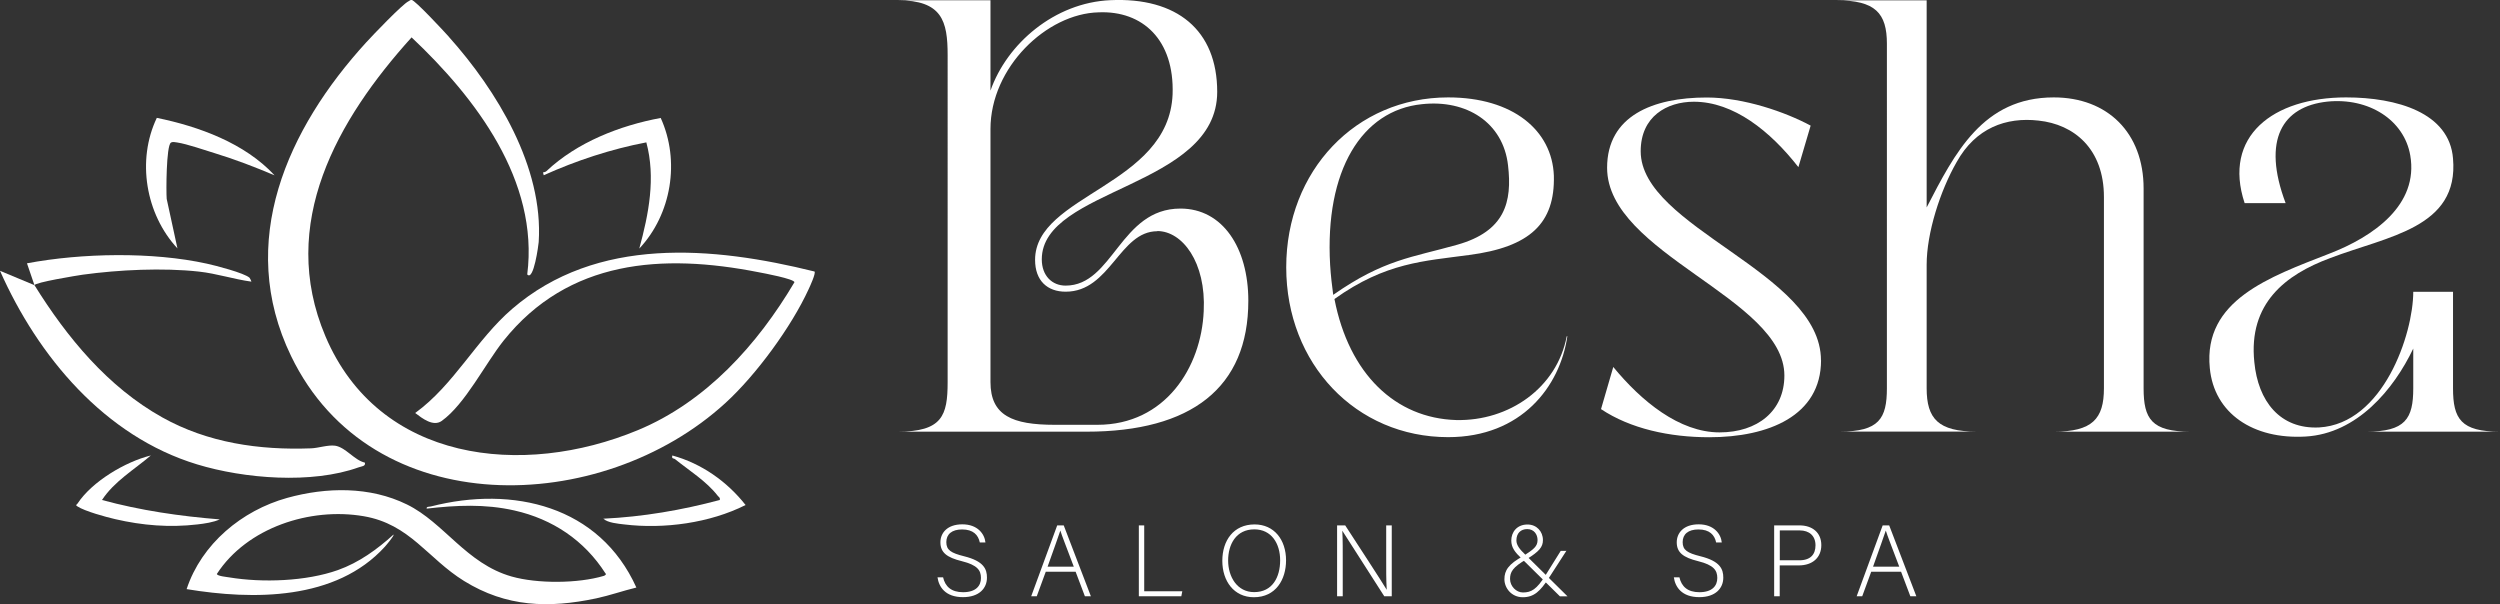
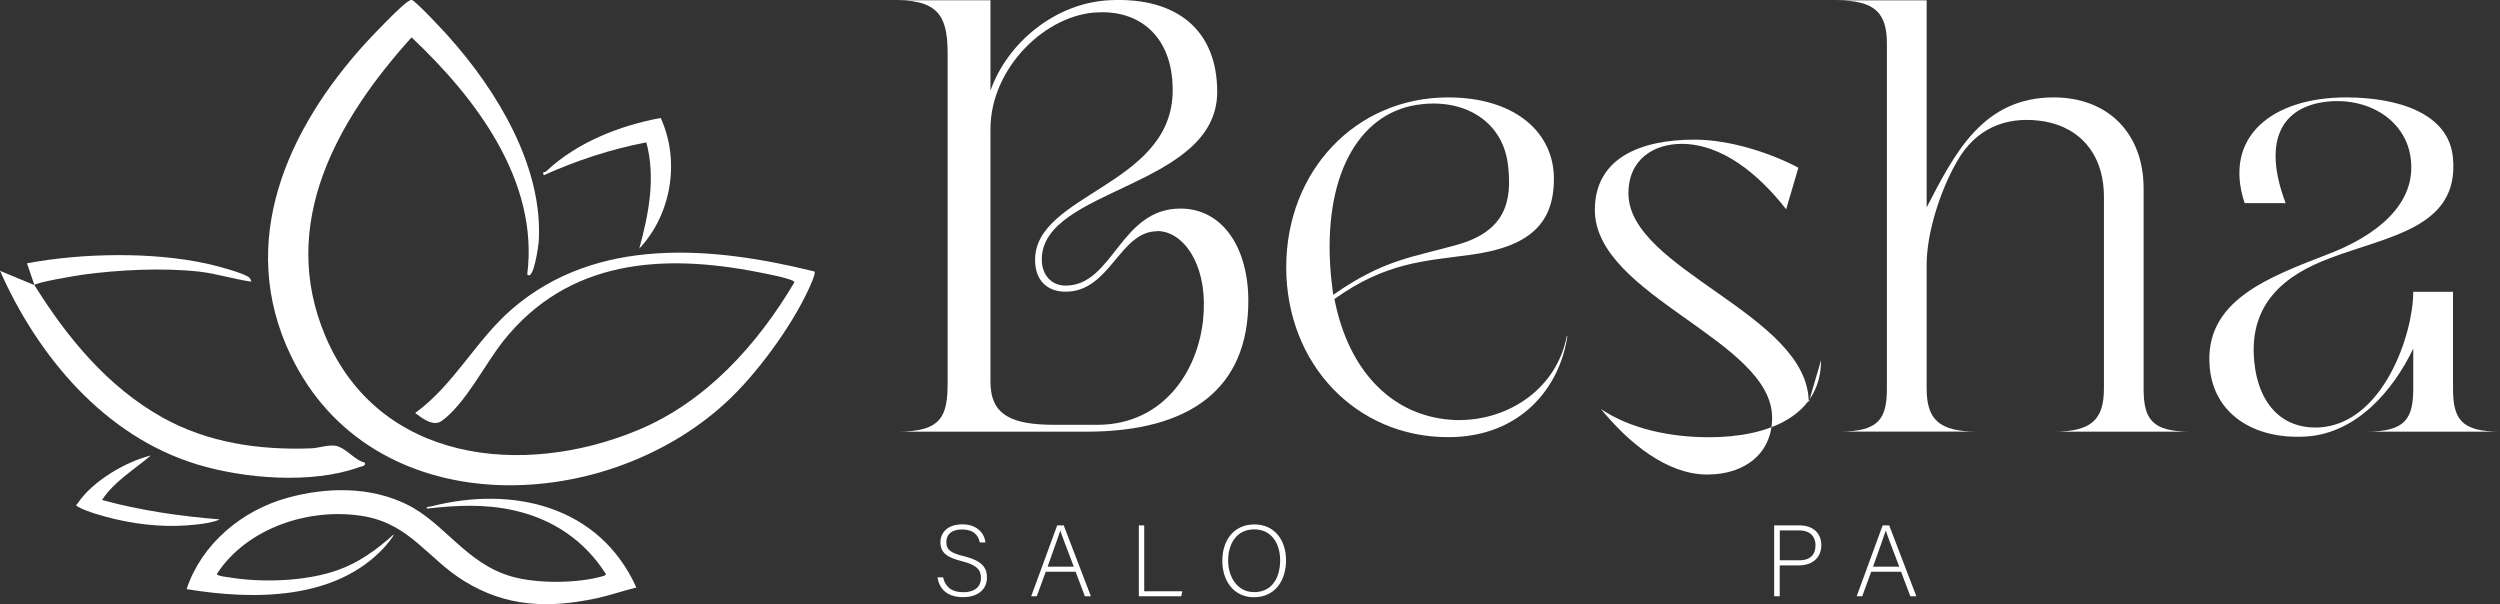
<svg xmlns="http://www.w3.org/2000/svg" id="Logo_Artwork" data-name="Logo Artwork" viewBox="0 0 283.6 68.54">
  <rect x="0" y="0" width="283.6" height="68.54" fill="#333333" stroke="none" />
  <defs>
    <style>
      .cls-1 {
        fill: #fff;
      }
    </style>
  </defs>
  <g>
    <g>
      <path class="cls-1" d="M106.98,65.48c.24,1.07.95,1.7,2.27,1.7,1.47,0,2.03-.74,2.03-1.61s-.4-1.47-2.17-1.91c-1.7-.42-2.43-.98-2.43-2.14,0-1.06.77-2.04,2.49-2.04s2.52,1.08,2.62,2.06h-.64c-.18-.86-.75-1.48-2.01-1.48-1.16,0-1.79.54-1.79,1.44s.53,1.23,2.01,1.6c2.26.56,2.6,1.47,2.6,2.43,0,1.18-.86,2.21-2.72,2.21-2.01,0-2.74-1.17-2.89-2.25h.64Z" />
      <path class="cls-1" d="M118.63,64.86l-1.02,2.78h-.63l2.95-8.04h.74l3.08,8.04h-.68l-1.05-2.78h-3.39ZM121.81,64.28c-.9-2.39-1.36-3.54-1.52-4.08h-.01c-.2.61-.71,2.03-1.44,4.08h2.96Z" />
      <path class="cls-1" d="M129.18,59.6h.62v7.47h4.32l-.11.57h-4.82v-8.04Z" />
      <path class="cls-1" d="M145.89,63.56c0,2.19-1.17,4.19-3.65,4.19-2.26,0-3.58-1.83-3.58-4.13s1.27-4.13,3.66-4.13c2.21,0,3.57,1.73,3.57,4.08ZM139.32,63.58c0,1.85,1.02,3.59,2.95,3.59,2.08,0,2.95-1.7,2.95-3.61s-.99-3.51-2.93-3.51c-2.07,0-2.97,1.71-2.97,3.53Z" />
-       <path class="cls-1" d="M151.68,67.64v-8.04h.92c1.25,1.93,4.19,6.42,4.7,7.29h.01c-.07-1.16-.06-2.34-.06-3.65v-3.64h.63v8.04h-.85c-1.19-1.86-4.18-6.53-4.75-7.42h-.01c.06,1.06.05,2.23.05,3.69v3.73h-.63Z" />
-       <path class="cls-1" d="M177.7,62.47l-2,3.1c-.98,1.5-1.68,2.18-2.96,2.18s-2.08-1.05-2.08-2.04.45-1.72,2.15-2.64c1.17-.76,1.61-1.08,1.61-1.81,0-.63-.4-1.24-1.17-1.24-.72,0-1.23.45-1.23,1.29,0,.52.36,1,1.05,1.65l4.75,4.69h-.86l-4.34-4.28c-.75-.71-1.18-1.24-1.18-2.06,0-.91.61-1.81,1.84-1.81,1.03,0,1.75.78,1.75,1.77,0,.78-.42,1.29-1.84,2.16-1.62.92-1.89,1.48-1.89,2.25,0,.83.71,1.53,1.46,1.53.93,0,1.55-.32,2.58-1.98l1.71-2.74h.67Z" />
-       <path class="cls-1" d="M190.51,65.48c.24,1.07.95,1.7,2.27,1.7,1.47,0,2.03-.74,2.03-1.61s-.4-1.47-2.17-1.91c-1.7-.42-2.43-.98-2.43-2.14,0-1.06.77-2.04,2.49-2.04s2.52,1.08,2.62,2.06h-.64c-.18-.86-.75-1.48-2.01-1.48-1.16,0-1.79.54-1.79,1.44s.53,1.23,2.01,1.6c2.26.56,2.6,1.47,2.6,2.43,0,1.18-.86,2.21-2.72,2.21-2.01,0-2.74-1.17-2.89-2.25h.64Z" />
      <path class="cls-1" d="M201.26,59.6h2.87c1.47,0,2.48.82,2.48,2.24s-1,2.3-2.56,2.3h-2.16v3.5h-.63v-8.04ZM201.89,63.56h2.22c1.3,0,1.84-.69,1.84-1.7,0-1.08-.71-1.69-1.79-1.69h-2.26v3.39Z" />
      <path class="cls-1" d="M212.27,64.86l-1.02,2.78h-.63l2.95-8.04h.74l3.08,8.04h-.68l-1.05-2.78h-3.39ZM215.45,64.28c-.9-2.39-1.36-3.54-1.52-4.08h-.01c-.2.61-.71,2.03-1.44,4.08h2.96Z" />
    </g>
    <g>
      <path class="cls-1" d="M141.61,34.13c0,9.84-6.45,14.84-18.37,14.84h-21.42c5.06,0,5.68-1.8,5.68-5.62V6.26c0-3.88-.62-6.23-5.68-6.23h10.54v10.25C114.23,4.94,119.64.3,125.95.02c7.56-.35,12.13,3.4,12.13,10.4,0,10.88-19.9,10.88-19.9,19,0,1.87,1.18,2.98,2.7,2.98,5.41,0,6.17-8.74,13.03-8.74,4.78,0,7.7,4.44,7.7,10.47ZM131.29,26.23c-4.3,0-5.34,6.86-10.4,6.86-2.08,0-3.47-1.25-3.47-3.61,0-7.42,15.18-8.39,15.6-18.79.21-6.17-3.4-9.5-8.39-9.29-5.89.14-12.27,6.24-12.27,13.24v28.7c0,3.81,2.5,4.85,7.28,4.85h4.85c7.7,0,11.79-6.52,12.06-12.9.28-5.55-2.43-9.08-5.27-9.08Z" />
      <path class="cls-1" d="M177.8,38.15c-.83,5.69-5.2,11.44-13.52,11.44-10.47,0-18.37-8.32-18.37-19.27s7.9-19.27,18.37-19.27c7.35,0,11.79,3.74,11.99,8.87.14,5.41-2.7,8.11-9.64,9.01-5.06.69-9.43.83-15.25,4.99,1.66,8.53,6.93,13.52,13.8,13.73,6.03.14,11.44-3.67,12.55-9.5h.07ZM151.25,33.44c5.75-4.02,8.94-4.23,14.07-5.68,5.41-1.53,6.24-4.85,5.75-9.01-.55-4.85-4.71-7.49-9.78-6.93-6.79.69-11.02,7.49-10.4,18.23.07,1.18.21,2.36.35,3.4Z" />
      <path class="cls-1" d="M248.52,48.97h-15.53c4.37,0,5.68-1.46,5.68-4.92v-21.7c0-5.48-3.4-8.25-7.42-8.67-3.67-.42-7.14.83-9.29,4.71-1.87,3.26-3.4,8.04-3.4,11.65v14c0,3.47,1.32,4.92,5.68,4.92h-15.53c4.44,0,5.34-1.46,5.34-4.92V4.96c0-3.47-1.32-4.92-5.68-4.92h10.19v23.49c3.19-6.17,6.38-12.48,14.42-12.48,6.1,0,10.19,4.02,10.19,10.33v22.67c0,3.47.9,4.92,5.34,4.92Z" />
-       <path class="cls-1" d="M206.58,40.86c0,6.31-5.96,8.74-12.69,8.74-4.51,0-8.94-.97-12.27-3.19l1.39-4.78c3.19,3.88,7.49,7.42,12.06,7.42,4.3,0,7.35-2.43,7.35-6.45,0-8.8-20.11-13.8-20.11-23.57,0-5.89,5.2-7.97,11.3-7.97,4.23,0,8.94,1.66,11.79,3.19l-1.39,4.71c-3.19-4.09-7.35-7.42-11.86-7.42-3.05,0-6.03,1.66-6.03,5.62,0,8.67,20.45,13.73,20.45,23.71Z" />
+       <path class="cls-1" d="M206.58,40.86c0,6.31-5.96,8.74-12.69,8.74-4.51,0-8.94-.97-12.27-3.19c3.19,3.88,7.49,7.42,12.06,7.42,4.3,0,7.35-2.43,7.35-6.45,0-8.8-20.11-13.8-20.11-23.57,0-5.89,5.2-7.97,11.3-7.97,4.23,0,8.94,1.66,11.79,3.19l-1.39,4.71c-3.19-4.09-7.35-7.42-11.86-7.42-3.05,0-6.03,1.66-6.03,5.62,0,8.67,20.45,13.73,20.45,23.71Z" />
      <path class="cls-1" d="M283.6,48.97h-15.18c4.44,0,5.34-1.46,5.34-4.92v-4.51c-2.22,4.65-6.38,9.64-12.2,9.98-5.96.35-10.4-2.63-10.88-7.77-.76-7.7,6.79-10.33,13.52-12.96,5.06-1.94,10.19-5.55,9.22-11.16-.69-4.02-4.71-6.59-9.43-6.1-5.06.55-7.42,4.3-4.71,11.51h-4.65c-2.5-7.56,3.19-11.99,11.51-11.99,5.75,0,11.72,1.73,12.13,6.93.69,7.9-7.42,8.8-13.94,11.3-5.06,1.87-9.29,5.13-8.6,11.79.42,4.44,2.91,7.63,7.35,7.42,7.28-.42,10.68-10.61,10.68-15.39h4.51v10.95c0,3.47.9,4.92,5.34,4.92Z" />
    </g>
  </g>
  <path class="cls-1" d="M50.91,4.17c5.46,6.1,10.75,14.78,10.2,23.29-.02.28-.57,4.5-1.3,3.67,1.35-10.61-5.86-20.05-13.12-26.89-8.42,9.32-15.18,21.13-9.78,33.89,6.06,14.33,22.39,16.09,35.44,10.67,7.74-3.21,13.58-9.7,17.77-16.78,0-.38-3.53-1.04-4.07-1.14-10.91-2.15-21.58-1.42-28.92,7.76-2.11,2.65-4.35,7.19-7.02,9.11-.96.68-2.2-.28-3.01-.9,4.42-3.21,6.9-8.28,11-11.81,9.61-8.28,22.76-7.1,34.3-4.24.17.2-.52,1.69-.67,2.01-1.95,4.26-5.96,9.73-9.43,12.9-14.06,12.87-40.12,13.65-49.28-5.32-6.27-12.97-.4-25.81,8.53-35.59.74-.81,4.09-4.32,4.8-4.66.11-.05.2-.16.34-.15.37,0,3.71,3.6,4.22,4.17Z" />
  <path class="cls-1" d="M48.4,57.69c-.04-.25.3-.19.49-.24,9.31-2.38,19.12-.07,23.3,9.2-1.53.37-3.02.9-4.56,1.23-5.4,1.14-10.19.99-14.98-1.97-4.14-2.56-6.14-6.45-11.39-7.35-6.05-1.04-13.24,1.28-16.66,6.55.05.25,1.14.34,1.41.39,3.76.62,8.72.45,12.32-.83,2.39-.85,4.46-2.35,6.31-4.03.11.12-.84,1.22-.98,1.38-5.55,6.11-14.93,6.06-22.49,4.81,1.7-5.14,6.27-8.92,11.41-10.35,4.45-1.23,9.38-1.32,13.59.75s6.73,6.71,11.87,8.17c2.92.83,7.53.8,10.45-.07.11-.03.35-.18.19-.29-2.39-3.74-5.99-6.15-10.32-7.13-3.35-.76-6.59-.6-9.97-.21Z" />
  <path class="cls-1" d="M3.06,29.87c6.22-1.17,14.23-1.32,20.41.04.93.2,4.26,1.06,4.84,1.6.05.05.23.43.21.44-1.98-.27-3.94-.92-5.95-1.14-4.09-.45-9.09-.21-13.18.35-.56.08-5.49.88-5.48,1.2" />
  <path class="cls-1" d="M3.91,32.35c3.69,5.93,8.32,11.55,14.5,15,5.17,2.89,11,3.73,16.88,3.51.83-.03,1.91-.41,2.72-.3,1.19.17,2.2,1.66,3.38,1.92.12.42-.39.42-.69.53-5.33,1.92-12.99,1.3-18.34-.33C11.88,49.5,4.31,40.44,0,30.72" />
  <path class="cls-1" d="M74.95,13.38c2.22,4.87,1.23,10.92-2.43,14.82,1.07-3.92,1.88-8.03.8-12.05-3.98.76-7.94,2.06-11.64,3.73l-.08-.32c.14-.02.3-.06.4-.16,3.47-3.26,8.29-5.15,12.95-6.02Z" />
-   <path class="cls-1" d="M31.12,19.88c-2.2-.93-4.43-1.79-6.72-2.49-1.19-.36-3.17-1.06-4.32-1.23-.22-.03-.51-.11-.7.03-.52.38-.54,5.5-.47,6.37l1.22,5.62c-3.61-3.89-4.64-10-2.34-14.81,4.78.98,9.97,2.87,13.34,6.5Z" />
  <path class="cls-1" d="M17.11,51.67c-1.89,1.61-4.16,2.94-5.54,5.05,4.37,1.19,8.85,1.84,13.36,2.2-.71.33-1.74.48-2.53.57-3.16.37-6.24.12-9.34-.6-1.04-.24-3.43-.89-4.27-1.44-.28-.18-.1-.17,0-.32,1.65-2.51,5.43-4.75,8.31-5.46Z" />
-   <path class="cls-1" d="M68.45,58.84c4.47-.21,8.89-.97,13.2-2.12.07-.28-.12-.33-.24-.49-1.27-1.64-3.24-2.86-4.83-4.14-.17-.13-.41,0-.31-.42,3.3.9,6.21,2.95,8.31,5.62-4.06,2.04-9.25,2.75-13.77,2.2-.69-.08-1.87-.18-2.37-.65Z" />
</svg>